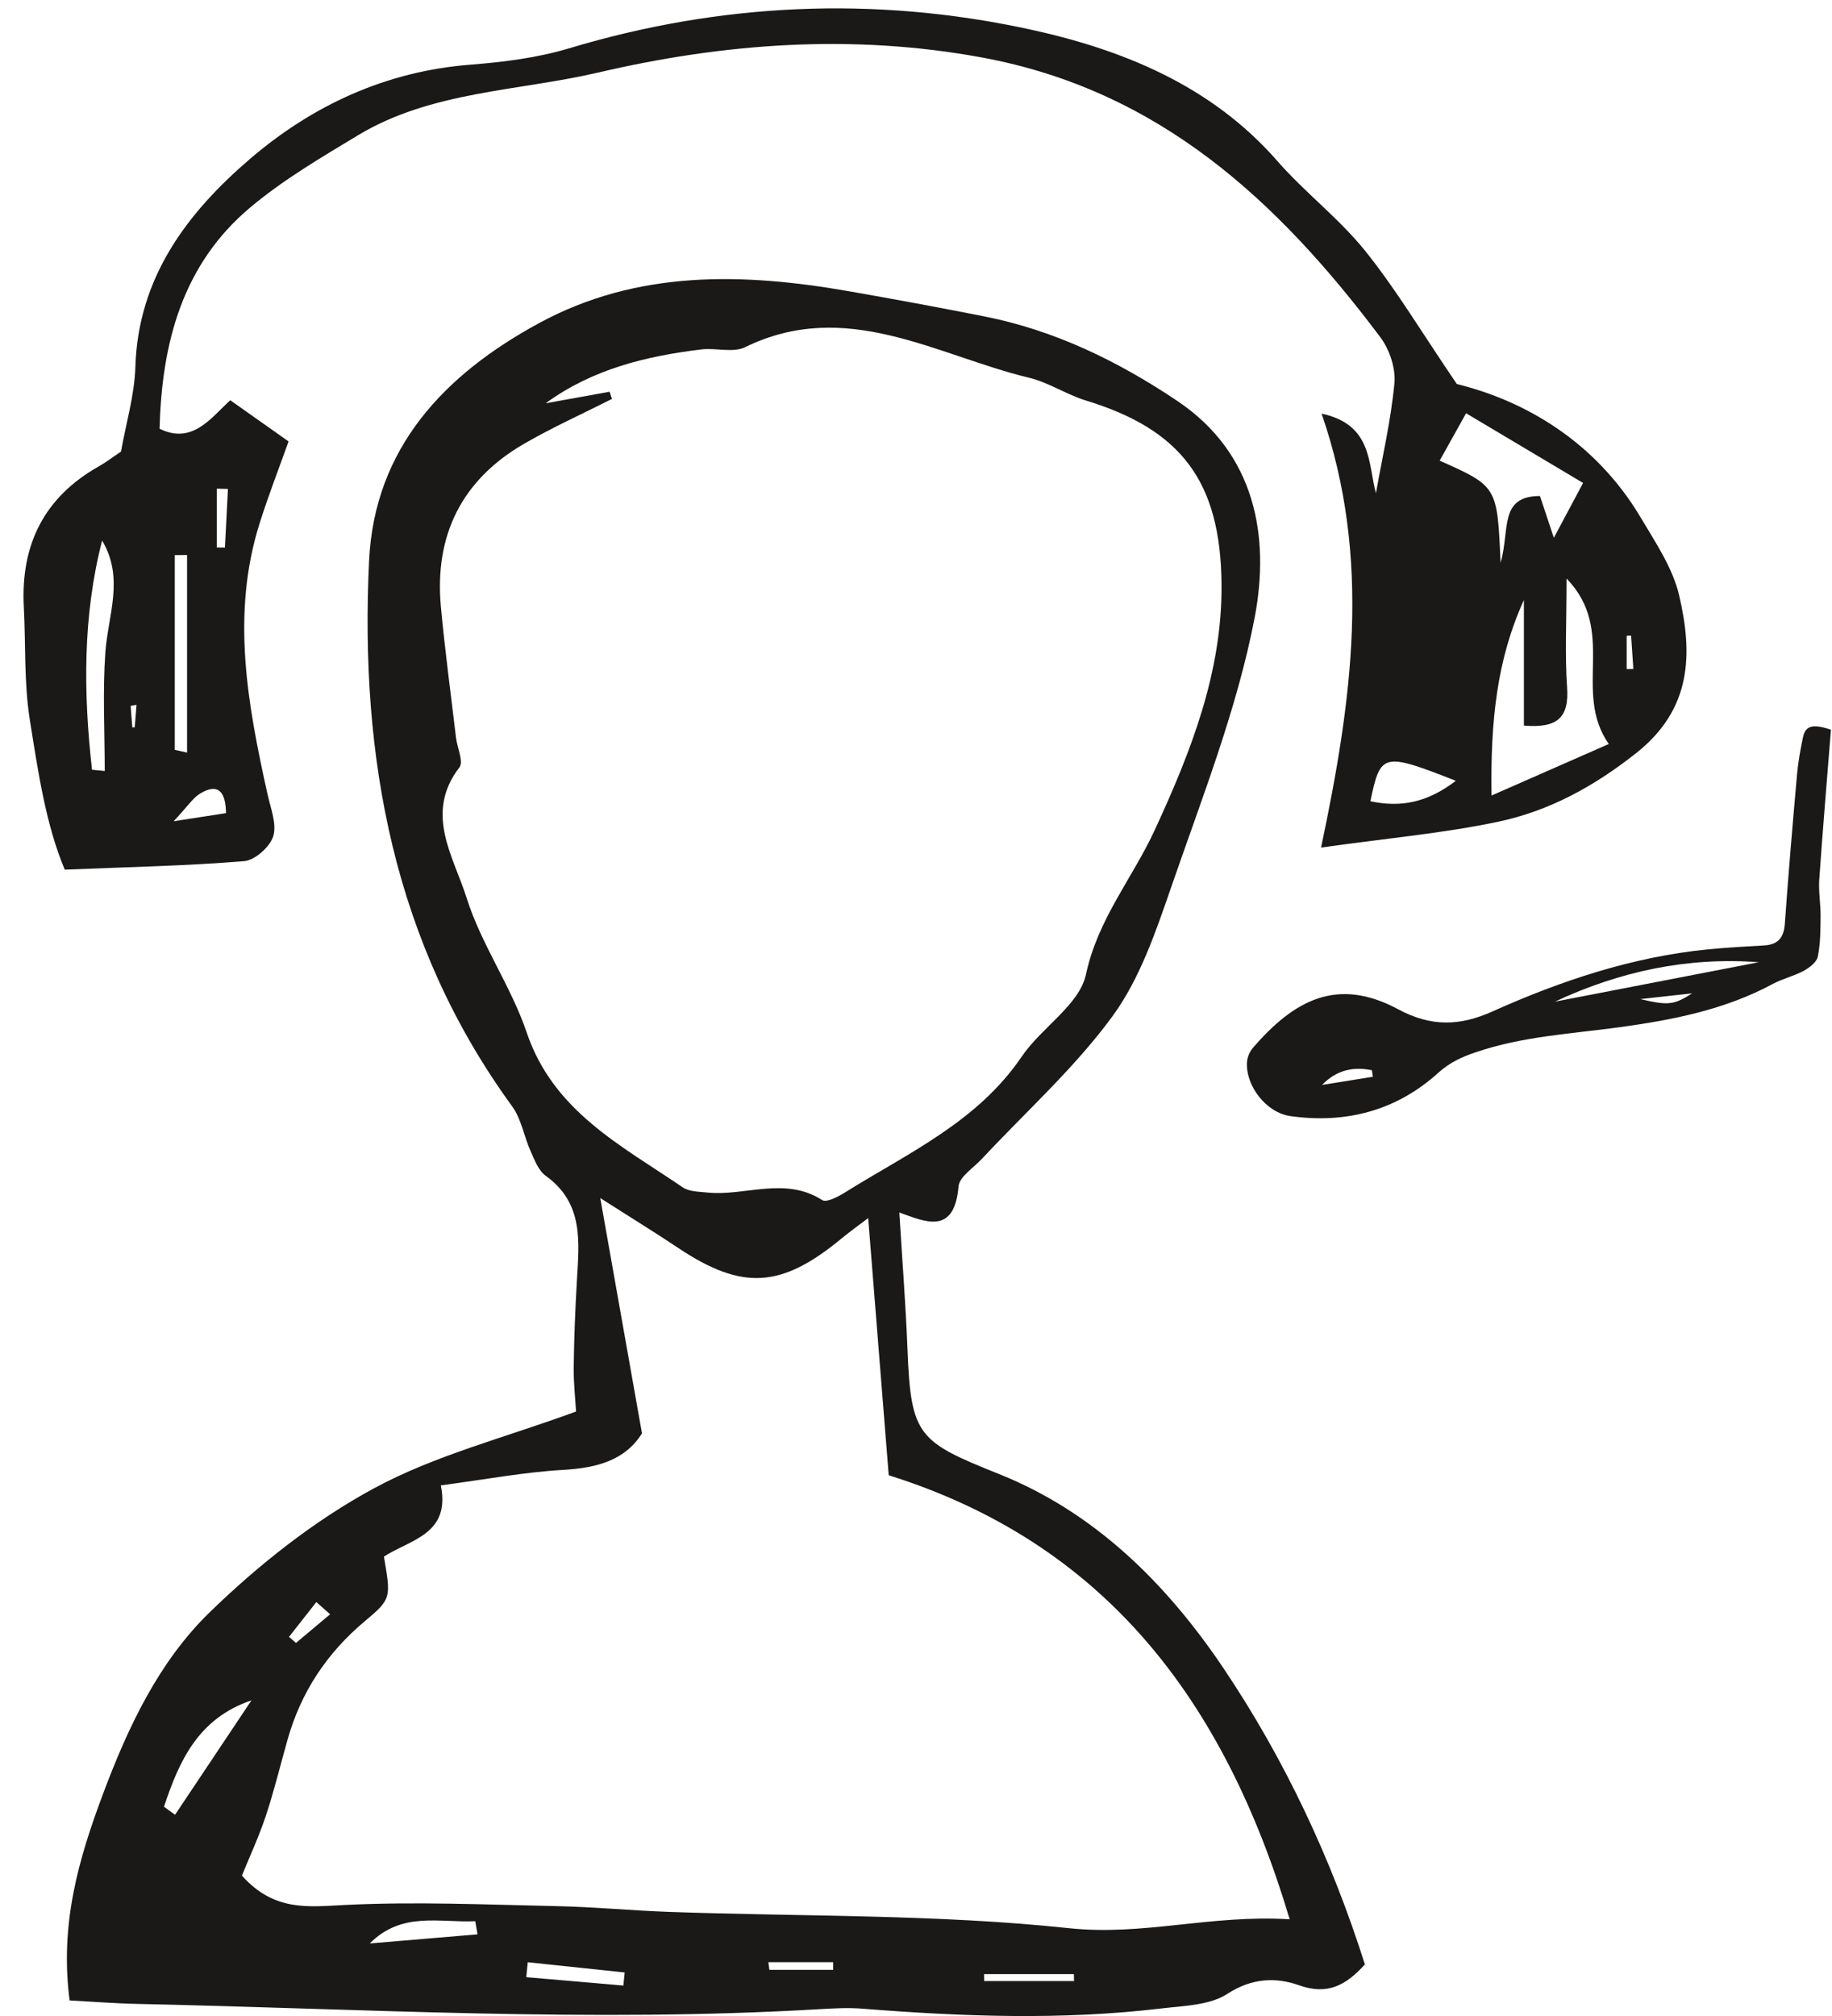
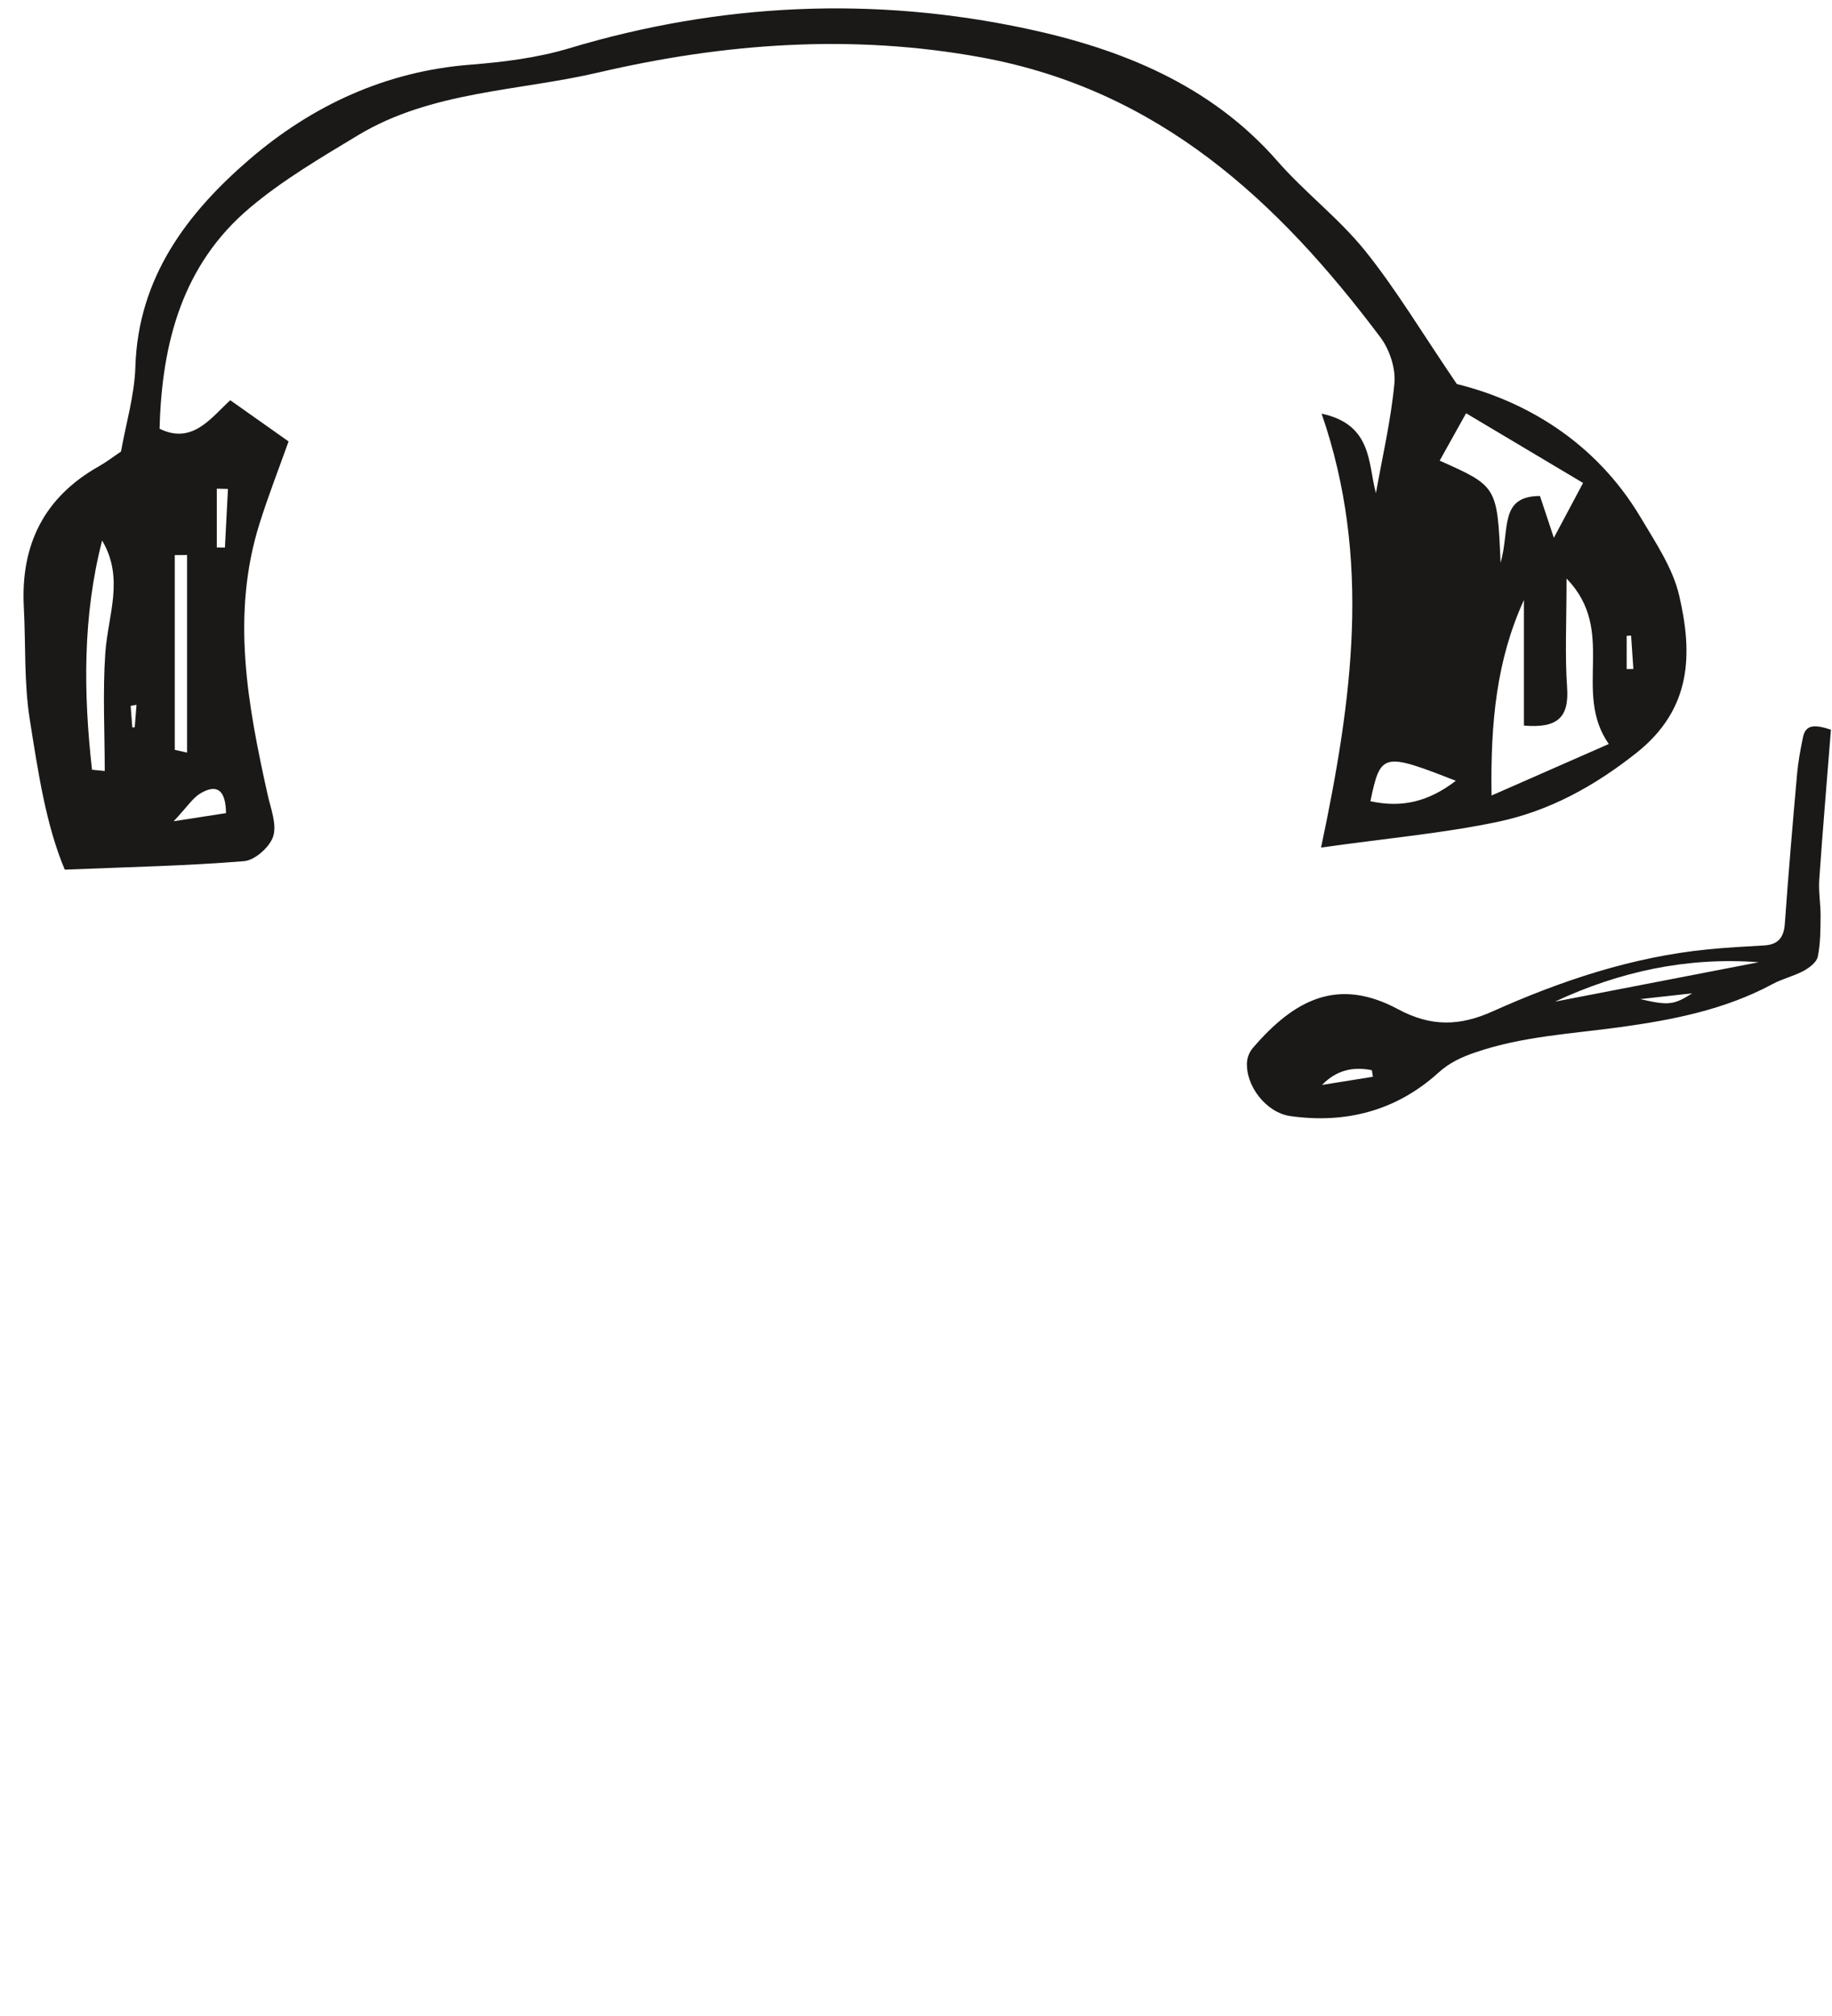
<svg xmlns="http://www.w3.org/2000/svg" width="70" height="77" viewBox="0 0 70 77">
  <g fill="#1A1918" fill-rule="evenodd">
-     <path d="M29.36 74.945c.014.097.025.196.038.293h2.438v-.293H29.36zM12.614 61.657c-.176-.156-.352-.31-.527-.467l-1.044 1.33.267.23 1.303-1.093zM37.6 75.4l.004.265h3.434c0-.088-.003-.176-.005-.264H37.6zm-19.354-1.517l-.087-.504c-1.368.066-2.8-.385-4.03.85 1.372-.115 2.744-.23 4.116-.347zm5.573 1.954c.016-.166.032-.333.05-.5l-3.704-.39-.057.57 3.71.32zm-17.553-6.83c.14.103.28.204.423.307l2.92-4.37c-2.04.69-2.765 2.323-3.343 4.063zm8.404-9.554c.264 1.572.296 1.61-.73 2.468-1.452 1.217-2.44 2.708-2.953 4.525-.275.974-.513 1.958-.832 2.917-.268.803-.628 1.576-.912 2.275 1.238 1.38 2.526 1.19 3.928 1.122 2.694-.135 5.4-.013 8.1.044 1.434.03 2.864.17 4.297.22 5.1.182 10.227.085 15.287.623 2.832.3 5.4-.526 8.423-.34-2.513-8.43-7.116-14.384-15.32-16.96l-.785-9.822c-.41.312-.718.53-1.01.772-2.303 1.908-3.8 1.996-6.23.38-.837-.56-1.695-1.087-2.997-1.917l1.594 8.987c-.636 1.02-1.71 1.32-2.99 1.393-1.498.085-2.986.367-4.696.593.383 1.878-1.186 2.075-2.173 2.72zm8.623-44.49l.09.274c-1.122.568-2.274 1.085-3.362 1.715-2.38 1.38-3.425 3.492-3.175 6.218.154 1.67.38 3.333.577 4.998.046.39.298.926.13 1.144-1.353 1.753-.22 3.407.273 4.974.56 1.783 1.7 3.378 2.3 5.153 1.02 3.012 3.616 4.312 5.962 5.912.243.165.613.163.928.196 1.457.15 2.97-.626 4.4.29.164.107.61-.13.875-.295 2.416-1.507 5.06-2.697 6.747-5.184.752-1.11 2.207-1.976 2.456-3.14.453-2.12 1.78-3.676 2.63-5.52 1.374-2.972 2.58-6.02 2.55-9.386-.034-3.906-1.527-5.9-5.182-7.014-.743-.227-1.422-.69-2.173-.87-3.56-.86-6.978-3.057-10.855-1.165-.458.222-1.11.016-1.663.083-2.116.257-4.16.75-5.953 2.058l2.446-.442zm11.07 31.343c.107 1.77.244 3.503.312 5.236.13 3.317.408 3.52 3.514 4.765 3.665 1.468 6.403 4.205 8.56 7.41 2.345 3.488 4.13 7.295 5.403 11.314-.72.788-1.414 1.188-2.524.793-.877-.31-1.795-.278-2.73.33-.677.44-1.665.456-2.527.558-3.807.454-7.618.31-11.428.008-.556-.044-1.12-.01-1.677.022-8.67.51-17.33-.017-25.993-.203-.916-.02-1.832-.092-2.613-.133-.38-2.918.34-5.39 1.27-7.872.964-2.577 2.137-5.064 4.084-6.955 1.866-1.813 3.983-3.49 6.26-4.725 2.34-1.27 5.01-1.937 7.737-2.942-.025-.45-.095-1.066-.09-1.68.014-1.094.056-2.188.12-3.28.084-1.49.28-2.99-1.19-4.043-.275-.198-.426-.603-.576-.94-.254-.564-.353-1.23-.706-1.713-4.542-6.235-5.823-13.344-5.467-20.83.206-4.33 2.894-7.13 6.495-9.084 3.748-2.035 7.782-1.927 11.844-1.217 1.723.3 3.442.62 5.16.958 2.703.532 5.142 1.724 7.397 3.24 2.97 2 3.537 5.172 2.94 8.277-.67 3.488-2.005 6.857-3.17 10.237-.594 1.715-1.2 3.522-2.247 4.96-1.446 1.984-3.318 3.657-5.004 5.467-.32.343-.86.68-.892 1.053-.16 1.886-1.29 1.34-2.266.993z" />
    <path d="M5.216 26.92l-.224.04.063.822h.093l.068-.862zm56.938-1.365l.256-.004c-.03-.424-.058-.85-.086-1.273l-.17.007v1.27zM8.284 20.91c.103 0 .207.002.31.004l.116-2.24c-.142-.004-.285-.008-.426-.01v2.245zm.352 10.147c-.013-.838-.31-1.154-.985-.75-.284.17-.48.49-1.015 1.06l2-.31zm43.727-.455c1.19.26 2.212.027 3.263-.78-2.786-1.092-2.878-1.07-3.263.78zM6.678 28.64c.157.034.313.07.47.105v-7.547c-.157 0-.313.003-.47.004v7.437zm-3.162.76l.486.047c0-1.507-.082-3.02.023-4.522.102-1.43.734-2.84-.123-4.28-.744 2.89-.717 5.816-.386 8.756zm53.82-7.905c.368-1.26-.075-2.547 1.506-2.55.16.478.33.995.53 1.596.412-.77.733-1.373 1.117-2.095-1.554-.924-3.012-1.792-4.47-2.662-.44.786-.723 1.294-1.01 1.81 2.202.982 2.202.982 2.327 3.902zm.892 1.422c-1.036 2.272-1.28 4.63-1.237 7.468l4.48-1.968c-1.402-2.01.332-4.31-1.613-6.32 0 1.643-.067 2.905.02 4.156.083 1.165-.38 1.567-1.65 1.46v-4.796zm-7.75 9.454c1.19-5.645 1.94-11.02.02-16.572 1.96.415 1.77 1.94 2.076 3.037.242-1.368.572-2.773.706-4.197.053-.57-.185-1.287-.534-1.753-3.91-5.21-8.458-9.442-15.225-10.69-4.96-.914-9.855-.546-14.643.57-3.076.72-6.387.706-9.204 2.403-1.42.858-2.876 1.71-4.136 2.775-2.545 2.15-3.357 5.11-3.44 8.432 1.248.612 1.956-.406 2.7-1.09.746.53 1.398.99 2.228 1.574-.337.947-.758 2.025-1.106 3.127-1.1 3.484-.458 6.923.304 10.357.118.532.36 1.133.215 1.6-.128.404-.7.914-1.11.947-2.185.18-4.38.223-6.854.325-.72-1.704-1.02-3.734-1.337-5.734-.224-1.41-.152-2.867-.228-4.3-.124-2.375.772-4.193 2.875-5.375.276-.155.53-.353.838-.56.19-1.07.517-2.152.55-3.243.106-3.41 1.98-5.873 4.37-7.927 2.39-2.05 5.202-3.356 8.433-3.607 1.265-.1 2.555-.26 3.764-.623 5.78-1.738 11.655-2 17.504-.747 3.578.766 7.02 2.136 9.57 5.058 1.05 1.2 2.353 2.186 3.348 3.423 1.176 1.462 2.145 3.09 3.503 5.087 2.58.633 5.29 2.183 7.022 5.093.566.954 1.228 1.93 1.473 2.98.52 2.23.49 4.33-1.63 6.013-1.614 1.28-3.334 2.22-5.292 2.633-2.076.438-4.207.625-6.762.985zM67.2 36.752l-7.787 1.506c2.477-1.16 5.073-1.712 7.788-1.506m2.758-8.878c-.154 1.937-.315 3.834-.447 5.735-.03.46.057.932.052 1.4-.006.512-.004 1.035-.108 1.533-.044.212-.322.42-.54.54-.375.202-.807.298-1.18.5-1.826.983-3.812 1.372-5.837 1.65-1.848.254-3.724.347-5.515.96-.533.18-.99.387-1.428.783-1.603 1.45-3.532 1.953-5.655 1.653-.926-.132-1.713-1.162-1.654-2.063.012-.187.103-.4.225-.54 1.58-1.837 3.235-2.72 5.55-1.477 1.266.68 2.36.642 3.607.083 2.626-1.177 5.342-2.083 8.227-2.37.713-.07 1.43-.11 2.146-.15.537-.03.758-.296.796-.834.136-1.905.298-3.808.467-5.71.042-.473.13-.945.227-1.412.102-.487.445-.49 1.068-.284zM50.513 41.44c.572-.59 1.22-.703 1.906-.564.01.083.025.166.04.25l-1.947.313zm12.162-3.28l1.983-.22c-.69.437-.89.477-1.983.22" />
  </g>
</svg>